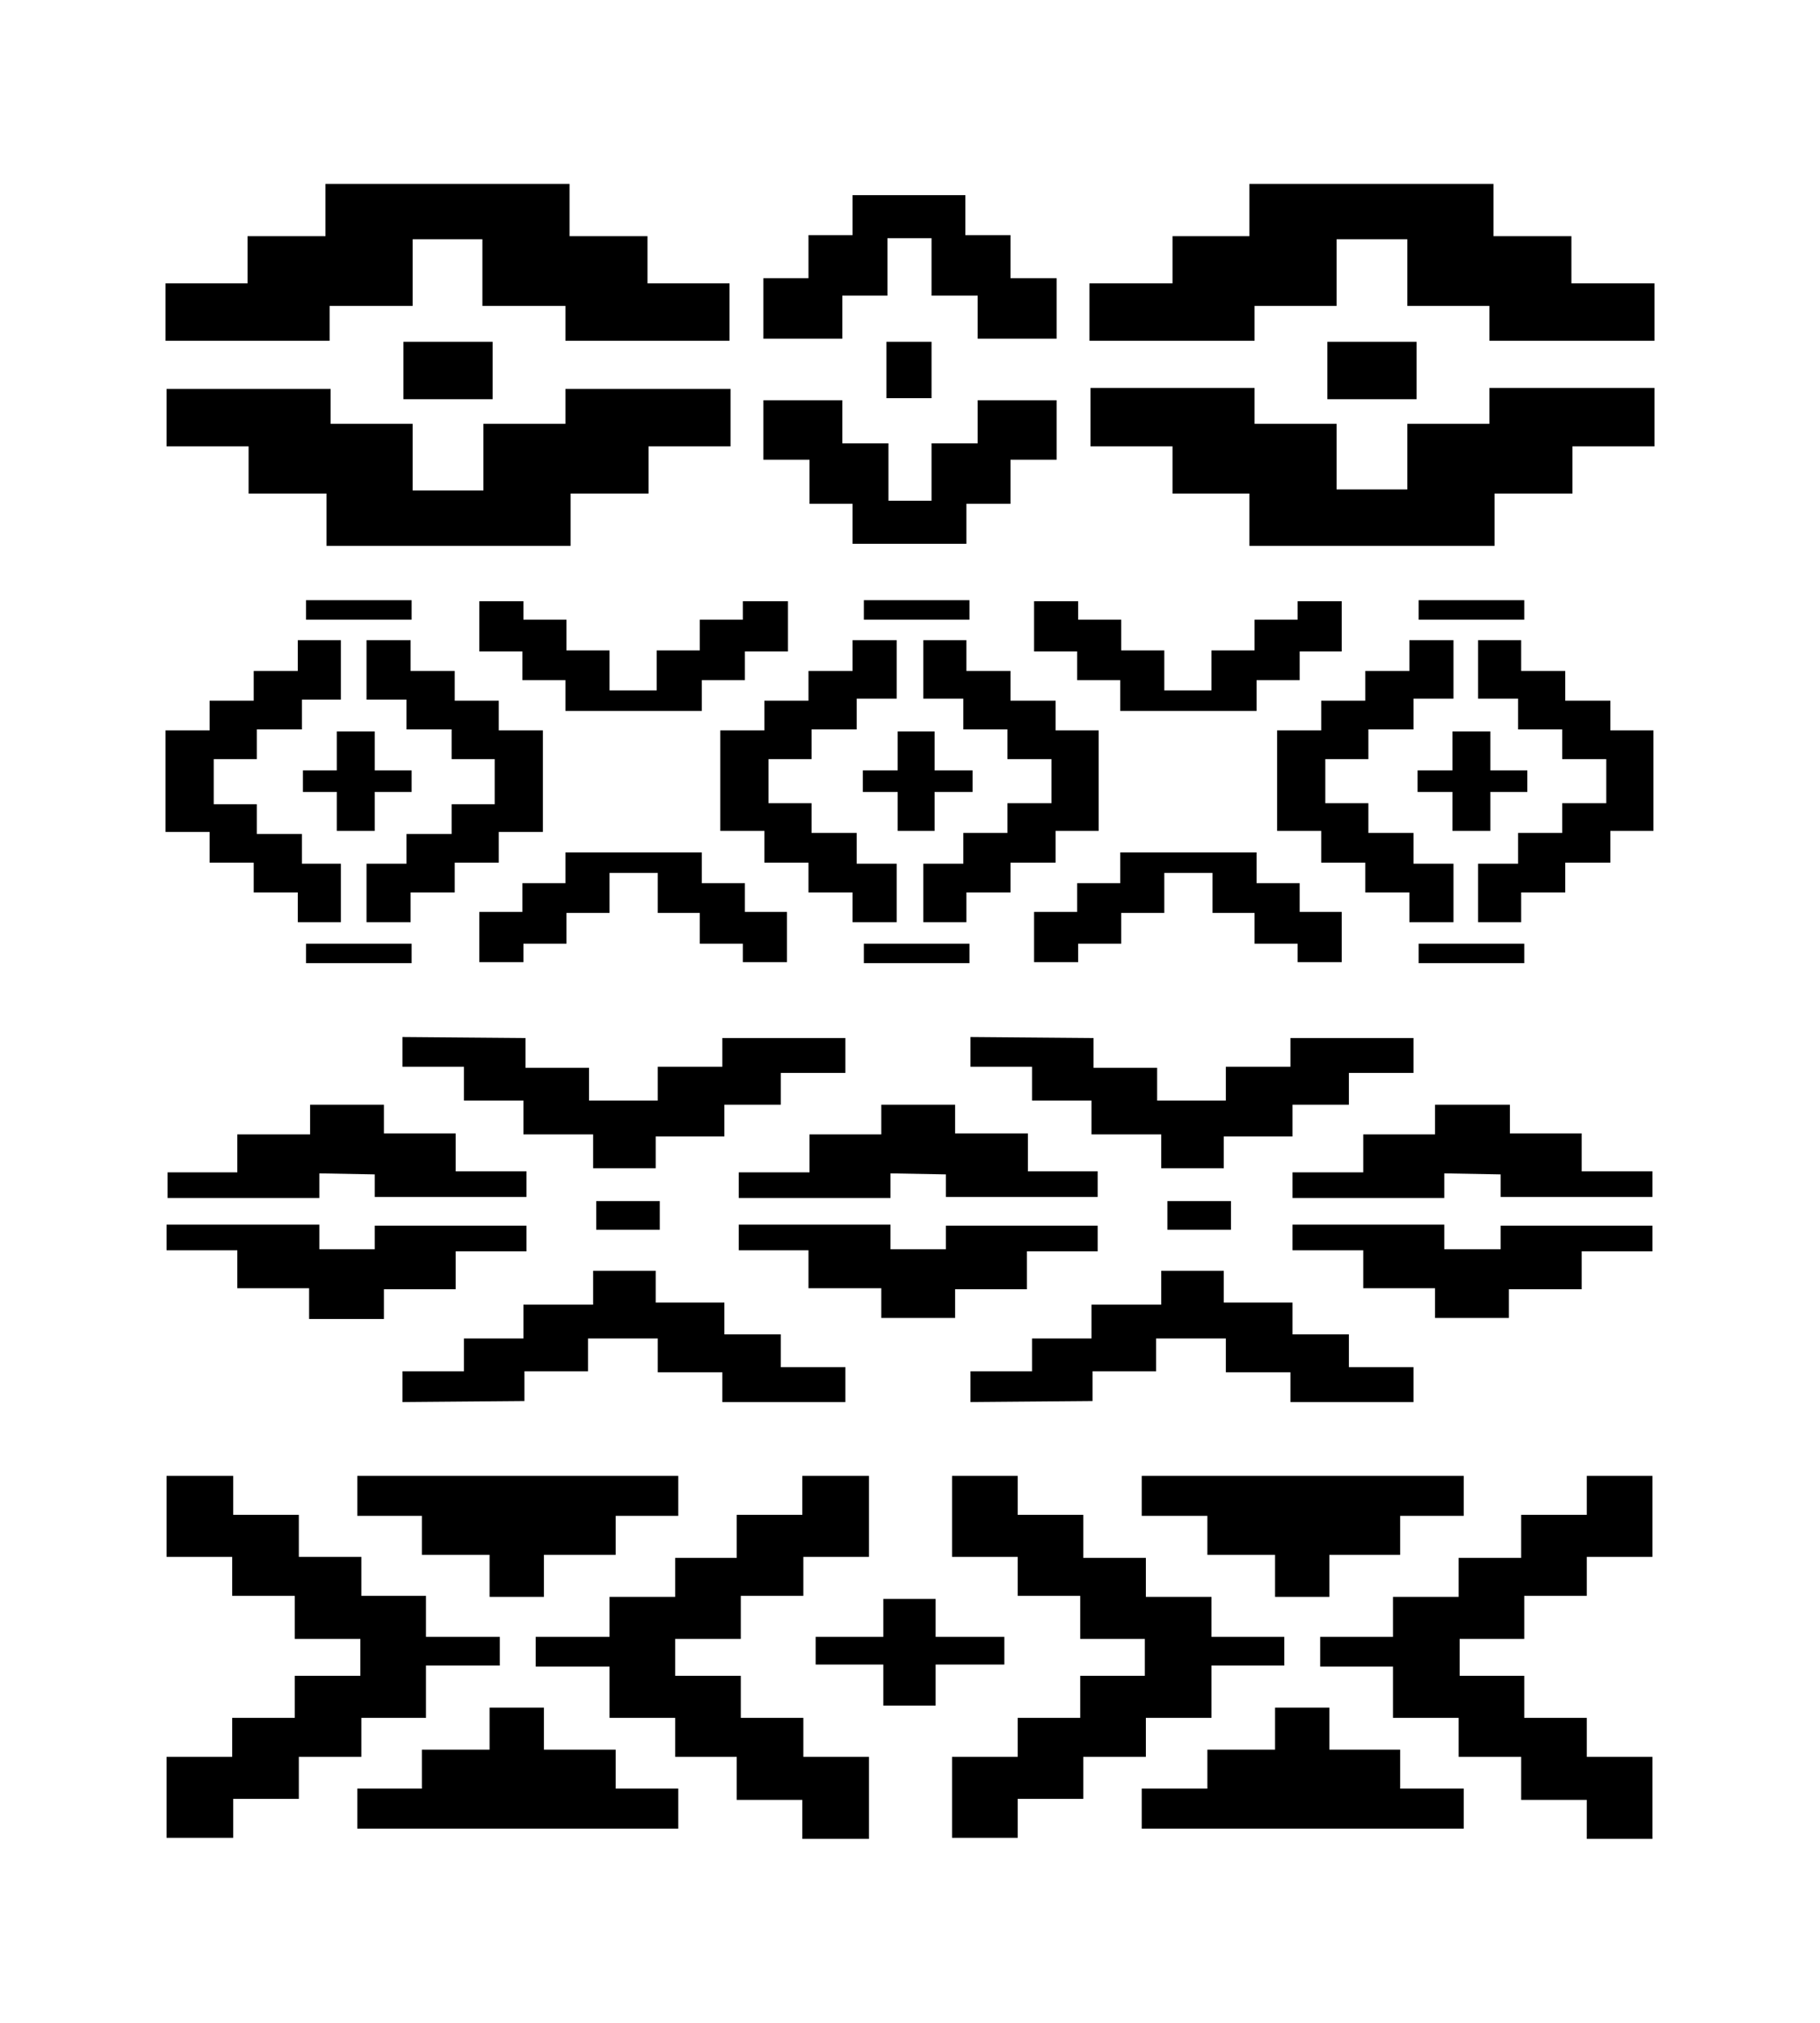
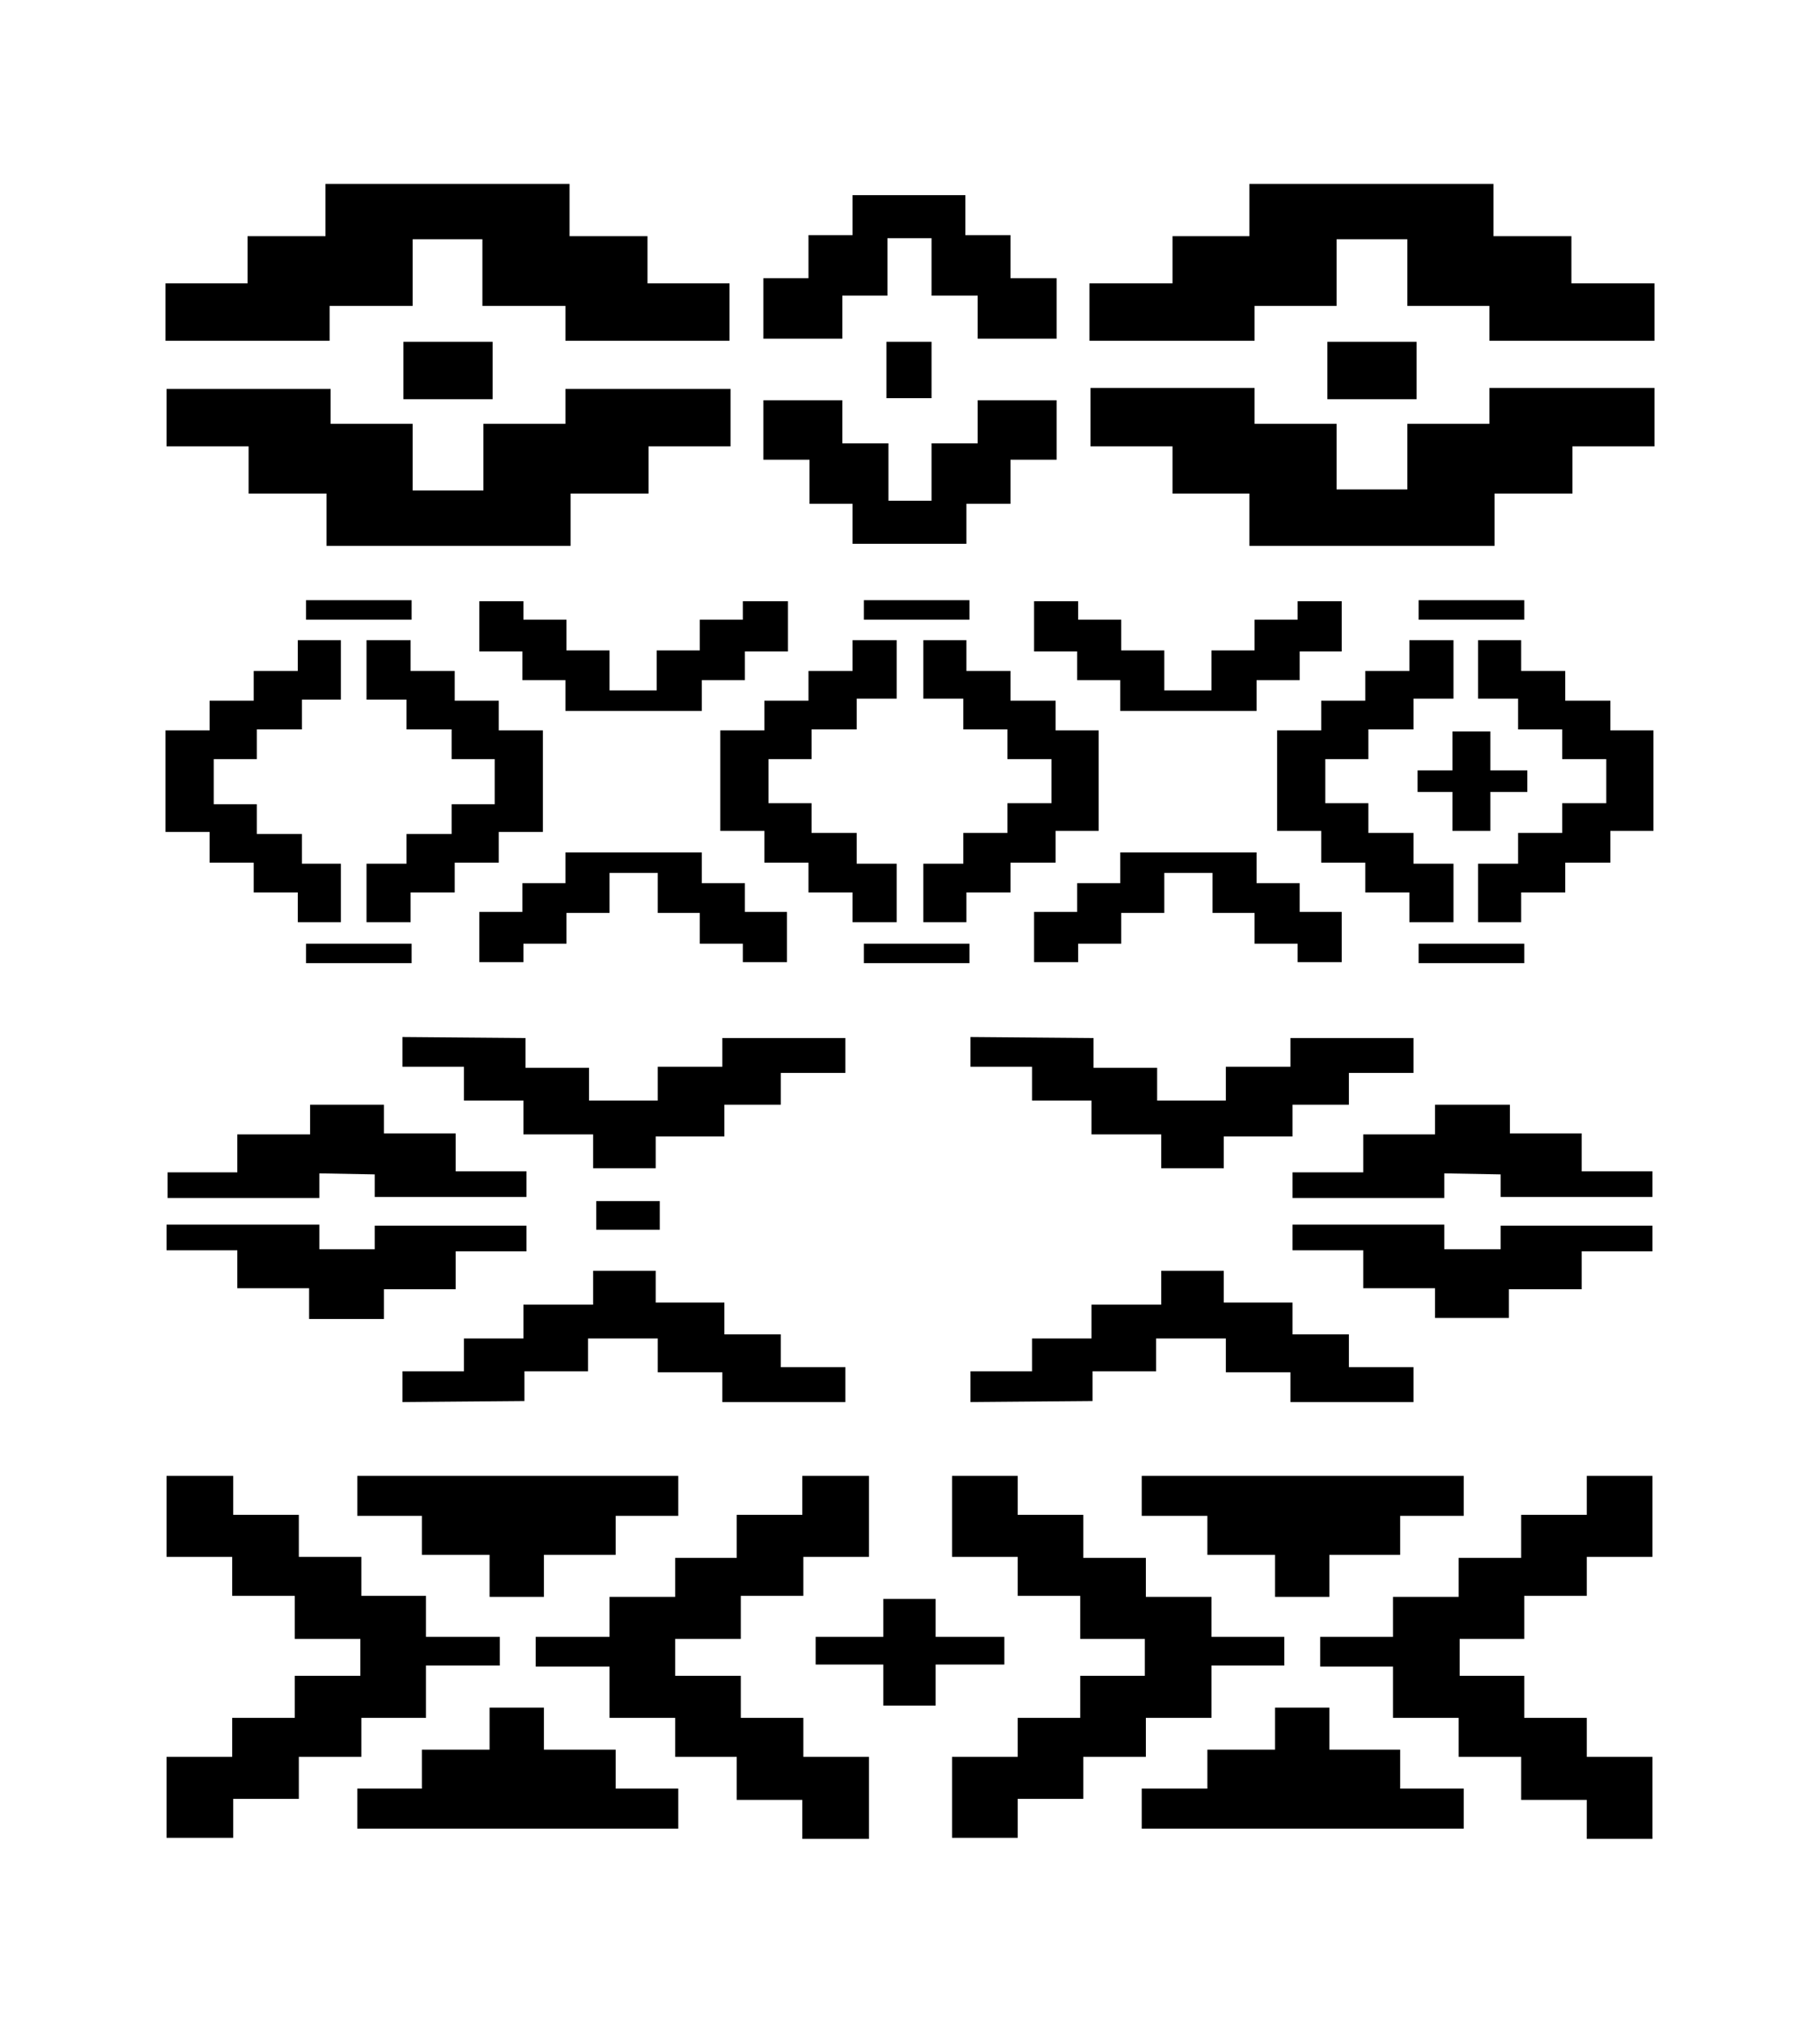
<svg xmlns="http://www.w3.org/2000/svg" version="1.1" id="Livello_1" x="0px" y="0px" viewBox="0 0 935.435 1039.696" style="enable-background:new 0 0 935.435 1039.696;" xml:space="preserve">
  <g id="Capa_1">
    <polygon points="349.658,438.156 347.549,438.156 338.063,438.156 313.291,438.156 303.804,438.156 302.223,438.156    290.628,438.156 290.628,453.967 268.492,453.967 268.492,468.725 246.356,468.725 246.356,494.55 269.019,494.55 269.019,485.063    291.155,485.063 291.155,469.252 313.291,469.252 313.291,448.697 338.063,448.697 338.063,469.252 359.672,469.252    359.672,485.063 381.808,485.063 381.808,494.55 404.471,494.55 404.471,468.725 382.862,468.725 382.862,453.967 360.726,453.967    360.726,438.156  " />
    <polygon points="496.705,344.867 496.705,329.056 474.569,329.056 474.569,359.098 495.124,359.098 495.124,374.909    517.787,374.909 517.787,390.194 540.45,390.194 540.45,412.857 517.787,412.857 517.787,428.142 495.124,428.142 495.124,443.953    474.569,443.953 474.569,473.995 496.705,473.995 496.705,458.711 519.368,458.711 519.368,443.426 542.559,443.426    542.559,427.087 564.695,427.087 564.695,375.436 542.559,375.436 542.559,360.152 519.368,360.152 519.368,344.867  " />
    <rect x="157.284" y="308.501" width="54.286" height="10.014" />
-     <polygon points="192.596,427.087 192.596,407.06 211.57,407.06 211.57,395.991 192.596,395.991 192.596,375.963 173.095,375.963    173.095,395.991 155.703,395.991 155.703,407.06 173.095,407.06 173.095,427.087  " />
    <polygon points="211.043,458.711 233.706,458.711 233.706,443.426 256.37,443.426 256.37,427.615 279.033,427.615 279.033,375.436    256.37,375.436 256.37,360.152 233.706,360.152 233.706,344.867 211.043,344.867 211.043,329.056 188.38,329.056 188.38,359.625    208.935,359.625 208.935,374.909 232.125,374.909 232.125,390.194 254.261,390.194 254.261,413.384 232.125,413.384    232.125,428.669 208.935,428.669 208.935,443.953 188.38,443.953 188.38,473.995 211.043,473.995  " />
    <polygon points="634.793,438.156 632.684,438.156 623.197,438.156 598.426,438.156 588.939,438.156 587.358,438.156    575.763,438.156 575.763,453.967 553.627,453.967 553.627,468.725 531.49,468.725 531.49,494.55 554.154,494.55 554.154,485.063    576.29,485.063 576.29,469.252 598.426,469.252 598.426,448.697 623.197,448.697 623.197,469.252 644.807,469.252 644.807,485.063    666.943,485.063 666.943,494.55 689.606,494.55 689.606,468.725 667.997,468.725 667.997,453.967 645.861,453.967 645.861,438.156     " />
    <polygon points="372.321,567.81 401.309,567.81 401.309,551.472 434.513,551.472 434.513,533.552 371.267,533.552 371.267,548.309    338.063,548.309 338.063,565.702 302.75,565.702 302.75,548.836 270.073,548.836 270.073,533.552 206.827,533.025 206.827,548.309    238.45,548.309 238.45,565.702 269.019,565.702 269.019,583.095 304.858,583.095 304.858,600.487 337.008,600.487 337.008,584.149    372.321,584.149  " />
    <rect x="306.439" y="617.353" width="32.677" height="14.757" />
    <polygon points="664.307,567.81 693.295,567.81 693.295,551.472 726.5,551.472 726.5,533.552 663.253,533.552 663.253,548.309    630.049,548.309 630.049,565.702 594.737,565.702 594.737,548.836 562.06,548.836 562.06,533.552 498.813,533.025 498.813,548.309    530.436,548.309 530.436,565.702 561.005,565.702 561.005,583.095 596.845,583.095 596.845,600.487 628.995,600.487    628.995,584.149 664.307,584.149  " />
-     <rect x="600.007" y="617.353" width="32.677" height="14.757" />
-     <polygon points="480.367,427.087 480.367,407.06 499.867,407.06 499.867,395.991 480.367,395.991 480.367,375.963 461.393,375.963    461.393,395.991 443.473,395.991 443.473,407.06 461.393,407.06 461.393,427.087  " />
-     <polygon points="564.168,615.245 564.168,602.069 528.328,602.069 528.328,582.568 490.908,582.568 490.908,567.81 452.96,567.81    452.96,583.095 416.066,583.095 416.066,602.596 379.7,602.596 379.7,615.772 418.701,615.772 418.701,615.772 457.703,615.772    457.703,603.123 486.164,603.65 486.164,615.245 525.166,615.245 525.166,615.245  " />
    <polygon points="531.49,309.028 531.49,334.853 553.627,334.853 553.627,349.611 575.763,349.611 575.763,365.422 586.831,365.422    588.412,365.422 598.426,365.422 623.197,365.422 632.684,365.422 634.266,365.422 645.861,365.422 645.861,349.611    667.997,349.611 667.997,334.853 689.606,334.853 689.606,309.028 689.606,309.028 666.943,309.028 666.943,318.515    644.807,318.515 644.807,334.326 622.67,334.326 622.67,354.881 598.426,354.881 598.426,334.326 576.29,334.326 576.29,318.515    554.154,318.515 554.154,309.028  " />
    <polygon points="724.391,344.867 701.728,344.867 701.728,360.152 679.065,360.152 679.065,375.436 656.402,375.436    656.402,427.087 679.065,427.087 679.065,443.426 701.728,443.426 701.728,458.711 724.391,458.711 724.391,473.995    747.055,473.995 747.055,443.953 726.5,443.953 726.5,428.142 703.309,428.142 703.309,412.857 681.173,412.857 681.173,390.194    703.309,390.194 703.309,374.909 726.5,374.909 726.5,359.098 747.055,359.098 747.055,329.056 724.391,329.056  " />
    <polygon points="746.528,375.963 746.528,395.991 728.608,395.991 728.608,407.06 746.528,407.06 746.528,427.087 766.028,427.087    766.028,407.06 785.002,407.06 785.002,395.991 766.028,395.991 766.028,375.963  " />
    <rect x="729.135" y="308.501" width="54.286" height="10.014" />
    <polygon points="644.807,157.237 686.971,157.237 686.971,122.979 723.337,122.979 723.337,157.237 765.501,157.237    765.501,175.157 850.357,175.157 850.357,145.642 807.665,145.642 807.665,121.398 807.665,121.398 767.61,121.398 767.61,94.518    642.171,94.518 642.171,121.398 602.642,121.398 602.642,145.642 559.951,145.642 559.951,175.157 644.807,175.157  " />
    <rect x="682.227" y="175.684" width="45.854" height="29.515" />
    <polygon points="197.34,677.964 197.34,662.68 234.233,662.68 234.233,643.179 270.6,643.179 270.6,630.002 270.6,630.002    231.071,630.002 231.071,630.002 192.596,630.002 192.596,642.125 164.136,642.125 164.136,629.475 125.134,629.475    125.134,629.475 85.605,629.475 85.605,642.652 121.971,642.652 121.971,662.152 158.865,662.152 158.865,677.964  " />
    <polygon points="434.513,720.655 434.513,702.735 401.309,702.735 401.309,685.87 372.321,685.87 372.321,669.531 337.008,669.531    337.008,653.193 337.008,653.193 304.858,653.193 304.858,670.585 269.019,670.585 269.019,687.978 238.45,687.978 238.45,704.844    206.827,704.844 206.827,720.655 269.546,720.128 269.546,704.844 302.223,704.844 302.223,687.978 338.063,687.978    338.063,705.371 371.267,705.371 371.267,720.655  " />
    <polygon points="279.56,820.795 279.56,799.186 316.453,799.186 316.453,779.158 348.604,779.158 348.604,758.603 183.636,758.603    183.636,779.158 216.841,779.158 216.841,799.186 251.626,799.186 251.626,820.795  " />
    <polygon points="683.281,820.795 683.281,799.186 719.648,799.186 719.648,779.158 752.325,779.158 752.325,758.603    586.831,758.603 586.831,779.158 620.562,779.158 620.562,799.186 655.348,799.186 655.348,820.795  " />
-     <polygon points="490.908,677.437 490.908,662.68 527.801,662.68 527.801,643.179 564.168,643.179 564.168,630.002 525.166,630.002    525.166,630.002 486.164,630.002 486.164,642.125 457.703,642.125 457.703,629.475 418.701,629.475 418.701,629.475    418.701,629.475 379.7,629.475 379.7,642.652 415.539,642.652 415.539,662.152 452.96,662.152 452.96,677.437  " />
    <polygon points="776.042,582.568 776.042,567.81 737.568,567.81 737.568,583.095 700.674,583.095 700.674,602.596 664.307,602.596    664.307,615.772 703.836,615.772 703.836,615.772 742.311,615.772 742.311,603.123 771.299,603.65 771.299,615.245    809.774,615.245 809.774,615.245 849.303,615.245 849.303,602.069 812.936,602.069 812.936,582.568  " />
    <polygon points="438.202,344.867 415.539,344.867 415.539,360.152 392.876,360.152 392.876,375.436 370.213,375.436    370.213,427.087 392.876,427.087 392.876,443.426 415.539,443.426 415.539,458.711 438.202,458.711 438.202,473.995    460.866,473.995 460.866,443.953 440.311,443.953 440.311,428.142 417.12,428.142 417.12,412.857 394.984,412.857 394.984,390.194    417.12,390.194 417.12,374.909 440.311,374.909 440.311,359.098 460.866,359.098 460.866,329.056 438.202,329.056  " />
    <rect x="444" y="485.063" width="54.286" height="10.014" />
    <rect x="207.354" y="175.684" width="45.853" height="29.515" />
    <polygon points="516.206,841.35 480.894,841.35 480.894,821.849 454.014,821.849 454.014,841.35 419.228,841.35 419.228,855.58    454.014,855.58 454.014,876.662 480.894,876.662 480.894,855.58 516.206,855.58  " />
    <polygon points="412.904,882.987 380.754,882.987 380.754,861.378 347.022,861.378 347.022,842.404 380.754,842.404    380.754,820.268 412.904,820.268 412.904,800.24 446.635,800.24 446.635,758.603 412.377,758.603 412.377,758.603 412.377,778.631    378.646,778.631 378.646,800.767 347.022,800.767 347.022,820.795 313.291,820.795 313.291,841.35 275.343,841.35 275.343,856.635    313.291,856.635 313.291,862.432 313.291,882.987 347.022,882.987 347.022,903.015 378.646,903.015 378.646,925.151    412.377,925.151 412.377,945.179 446.635,945.179 446.635,903.015 412.904,903.015  " />
    <polygon points="169.406,157.237 212.097,157.237 212.097,122.979 247.937,122.979 247.937,157.237 290.628,157.237    290.628,175.157 374.956,175.157 374.956,145.642 332.792,145.642 332.792,121.398 292.736,121.398 292.736,94.518 167.298,94.518    167.298,94.518 167.298,121.398 127.242,121.398 127.242,145.642 85.078,145.642 85.078,175.157 169.406,175.157  " />
    <polygon points="107.741,443.426 130.404,443.426 130.404,458.711 153.067,458.711 153.067,473.995 175.204,473.995    175.204,443.953 155.176,443.953 155.176,428.669 131.985,428.669 131.985,413.384 109.849,413.384 109.849,390.194    131.985,390.194 131.985,374.909 155.176,374.909 155.176,359.625 175.204,359.625 175.204,329.056 153.067,329.056    153.067,344.867 130.404,344.867 130.404,360.152 107.741,360.152 107.741,375.436 85.078,375.436 85.078,427.615 107.741,427.615     " />
    <polygon points="316.453,899.326 279.56,899.326 279.56,877.717 251.626,877.717 251.626,899.326 216.841,899.326 216.841,919.354    183.636,919.354 183.636,939.909 348.604,939.909 348.604,919.354 316.453,919.354  " />
    <polygon points="765.501,199.401 765.501,217.848 723.337,217.848 723.337,251.579 686.971,251.579 686.971,217.848    644.807,217.848 644.807,199.401 560.478,199.401 560.478,229.443 602.642,229.443 602.642,253.687 642.171,253.687    642.171,280.567 768.137,280.567 768.137,253.687 808.193,253.687 808.193,229.443 850.357,229.443 850.357,199.401  " />
    <polygon points="827.693,360.152 804.503,360.152 804.503,344.867 781.84,344.867 781.84,329.056 759.704,329.056 759.704,359.098    780.259,359.098 780.259,374.909 802.922,374.909 802.922,390.194 825.585,390.194 825.585,412.857 802.922,412.857    802.922,428.142 780.259,428.142 780.259,443.953 759.704,443.953 759.704,473.995 781.84,473.995 781.84,458.711 804.503,458.711    804.503,443.426 827.693,443.426 827.693,427.087 849.83,427.087 849.83,375.436 827.693,375.436  " />
    <polygon points="588.939,882.987 622.67,882.987 622.67,862.432 622.67,856.107 660.091,856.107 660.091,841.35 622.67,841.35    622.67,820.795 588.939,820.795 588.939,800.767 556.789,800.767 556.789,778.631 556.789,778.631 523.058,778.631    523.058,758.603 489.326,758.603 489.326,800.24 523.058,800.24 523.058,820.268 555.208,820.268 555.208,842.404 588.412,842.404    588.412,861.378 555.208,861.378 555.208,882.987 523.058,882.987 523.058,903.015 489.326,903.015 489.326,944.652    523.058,944.652 523.058,924.624 556.789,924.624 556.789,903.015 588.939,903.015  " />
    <polygon points="815.571,778.631 781.84,778.631 781.84,800.767 749.69,800.767 749.69,820.795 715.959,820.795 715.959,841.35    678.538,841.35 678.538,856.635 715.959,856.635 715.959,862.432 715.959,882.987 749.69,882.987 749.69,903.015 781.84,903.015    781.84,925.151 815.571,925.151 815.571,945.179 849.303,945.179 849.303,903.015 815.571,903.015 815.571,882.987    783.421,882.987 783.421,861.378 750.217,861.378 750.217,842.404 783.421,842.404 783.421,820.268 815.571,820.268    815.571,800.24 849.303,800.24 849.303,758.603 815.571,758.603  " />
    <polygon points="719.648,899.326 683.281,899.326 683.281,877.717 655.348,877.717 655.348,899.326 620.562,899.326    620.562,919.354 586.831,919.354 586.831,939.909 752.325,939.909 752.325,919.354 719.648,919.354  " />
    <polygon points="185.745,882.987 218.949,882.987 218.949,862.432 218.949,856.107 256.897,856.107 256.897,841.35 218.949,841.35    218.949,841.35 218.949,820.268 185.745,820.268 185.745,800.24 153.594,800.24 153.594,778.631 119.863,778.631 119.863,758.603    85.605,758.603 85.605,800.24 119.336,800.24 119.336,820.268 151.486,820.268 151.486,842.404 185.218,842.404 185.218,861.378    151.486,861.378 151.486,882.987 119.336,882.987 119.336,903.015 85.605,903.015 85.605,944.652 119.863,944.652 119.863,924.624    153.594,924.624 153.594,903.015 185.745,903.015  " />
    <polygon points="121.971,602.596 86.132,602.596 86.132,615.772 125.134,615.772 125.134,615.772 164.136,615.772 164.136,603.123    192.596,603.65 192.596,615.245 231.071,615.245 231.071,615.245 270.6,615.245 270.6,602.069 234.233,602.069 234.233,582.568    197.34,582.568 197.34,567.81 159.392,567.81 159.392,583.095 121.971,583.095  " />
    <polygon points="561.532,704.844 594.21,704.844 594.21,687.978 630.049,687.978 630.049,705.371 663.253,705.371 663.253,720.655    726.5,720.655 726.5,702.735 693.295,702.735 693.295,685.87 664.307,685.87 664.307,669.531 628.995,669.531 628.995,653.193    628.995,653.193 596.845,653.193 596.845,670.585 561.005,670.585 561.005,687.978 530.436,687.978 530.436,704.844    498.813,704.844 498.813,720.655 561.532,720.128  " />
    <polygon points="775.515,662.68 812.936,662.68 812.936,643.179 849.303,643.179 849.303,630.002 809.774,630.002 809.774,630.002    771.299,630.002 771.299,642.125 742.311,642.125 742.311,629.475 703.836,629.475 703.836,629.475 703.836,629.475    664.307,629.475 664.307,642.652 700.674,642.652 700.674,662.152 737.568,662.152 737.568,677.437 775.515,677.437  " />
    <rect x="444" y="308.501" width="54.286" height="10.014" />
    <rect x="157.284" y="485.063" width="54.286" height="10.014" />
    <polygon points="290.628,217.848 248.464,217.848 248.464,252.106 212.097,252.106 212.097,217.848 169.933,217.848    169.933,199.928 85.605,199.928 85.605,229.443 127.769,229.443 127.769,253.687 167.825,253.687 167.825,280.567 293.263,280.567    293.263,253.687 293.263,253.687 333.319,253.687 333.319,229.443 375.483,229.443 375.483,199.928 290.628,199.928  " />
    <polygon points="359.672,334.326 337.536,334.326 337.536,354.881 313.291,354.881 313.291,334.326 291.155,334.326    291.155,318.515 269.019,318.515 269.019,309.028 246.356,309.028 246.356,334.853 268.492,334.853 268.492,349.611    290.628,349.611 290.628,365.422 301.696,365.422 303.804,365.422 313.291,365.422 338.063,365.422 347.549,365.422    349.131,365.422 360.726,365.422 360.726,349.611 382.862,349.611 382.862,334.853 404.998,334.853 404.998,309.028    404.471,309.028 381.808,309.028 381.808,318.515 359.672,318.515  " />
    <rect x="729.135" y="485.063" width="54.286" height="10.014" />
    <polygon points="432.932,151.967 456.122,151.967 456.122,122.452 478.785,122.452 478.785,151.967 502.503,151.967    502.503,174.103 543.086,174.103 543.086,143.007 519.368,143.007 519.368,143.007 519.368,120.87 496.178,120.87 496.178,100.315    438.202,100.315 438.202,120.87 415.539,120.87 415.539,143.007 392.349,143.007 392.349,174.103 432.932,174.103  " />
    <polygon points="502.503,227.862 478.785,227.862 478.785,257.377 456.649,257.377 456.649,227.862 432.932,227.862    432.932,205.726 392.349,205.726 392.349,236.295 416.066,236.295 416.066,258.958 438.202,258.958 438.202,279.513    496.705,279.513 496.705,258.958 519.368,258.958 519.368,236.295 543.086,236.295 543.086,205.726 502.503,205.726  " />
    <rect x="455.595" y="175.684" width="23.19" height="28.988" />
  </g>
</svg>